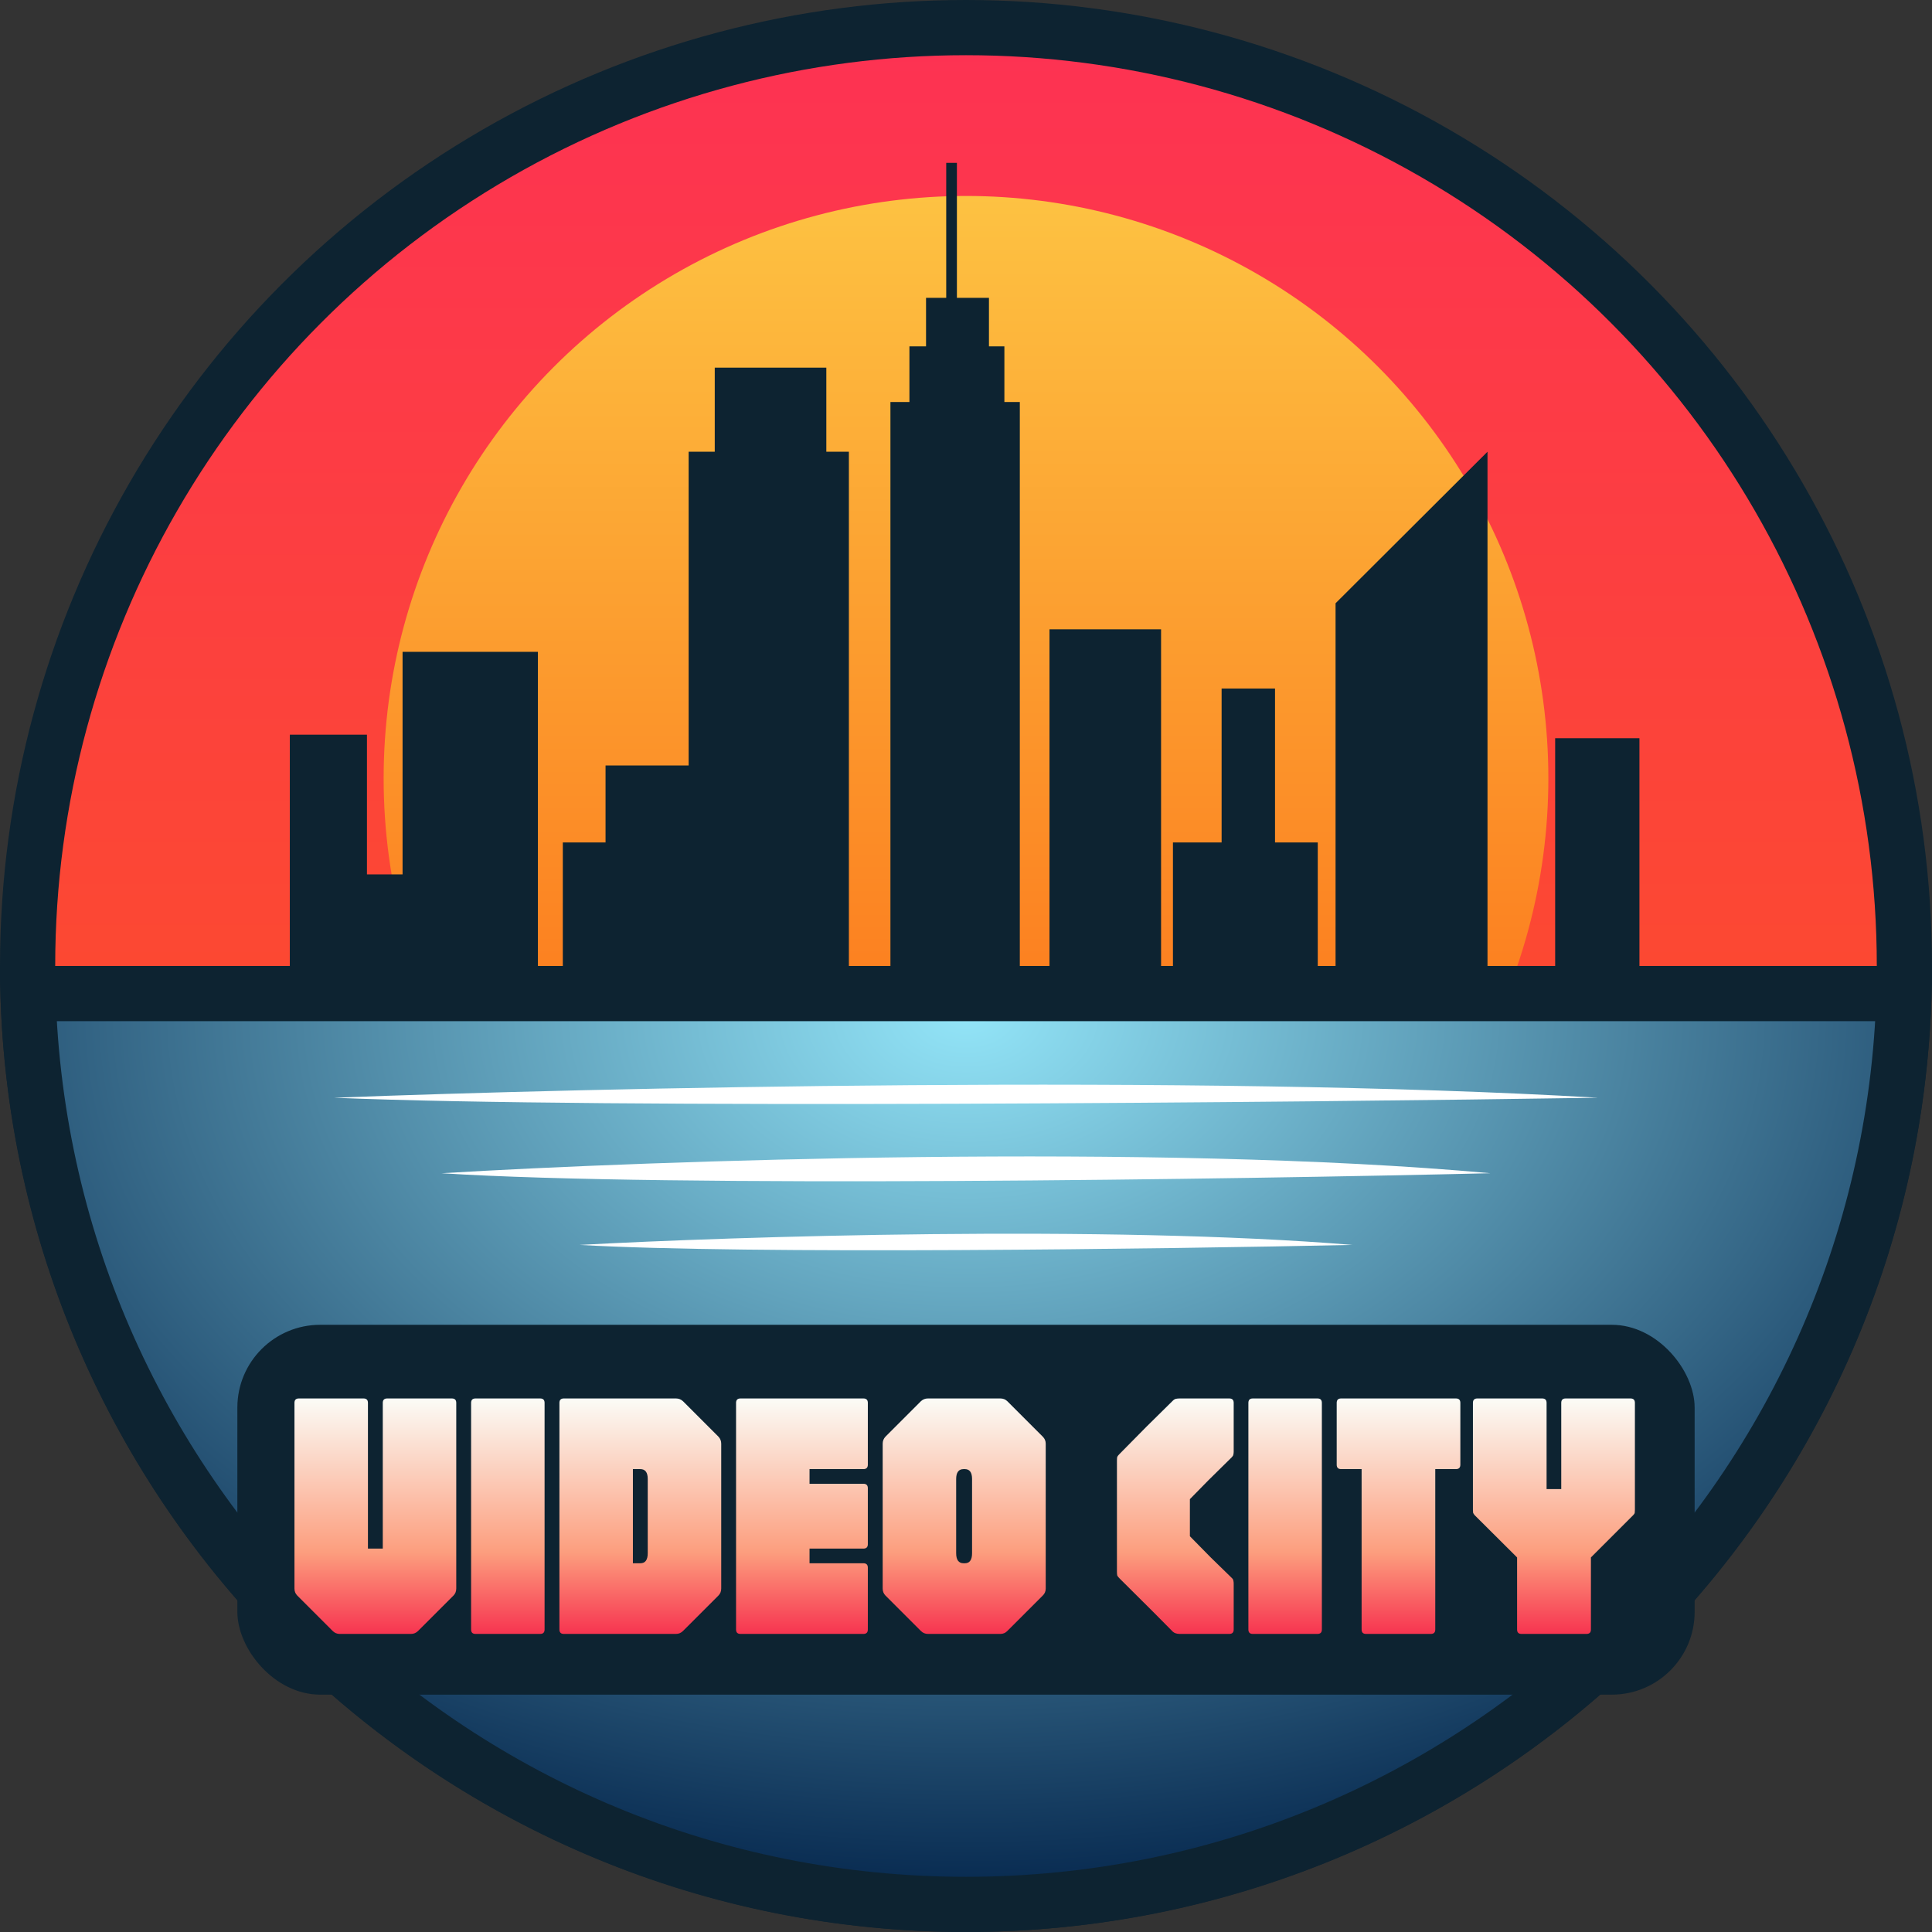
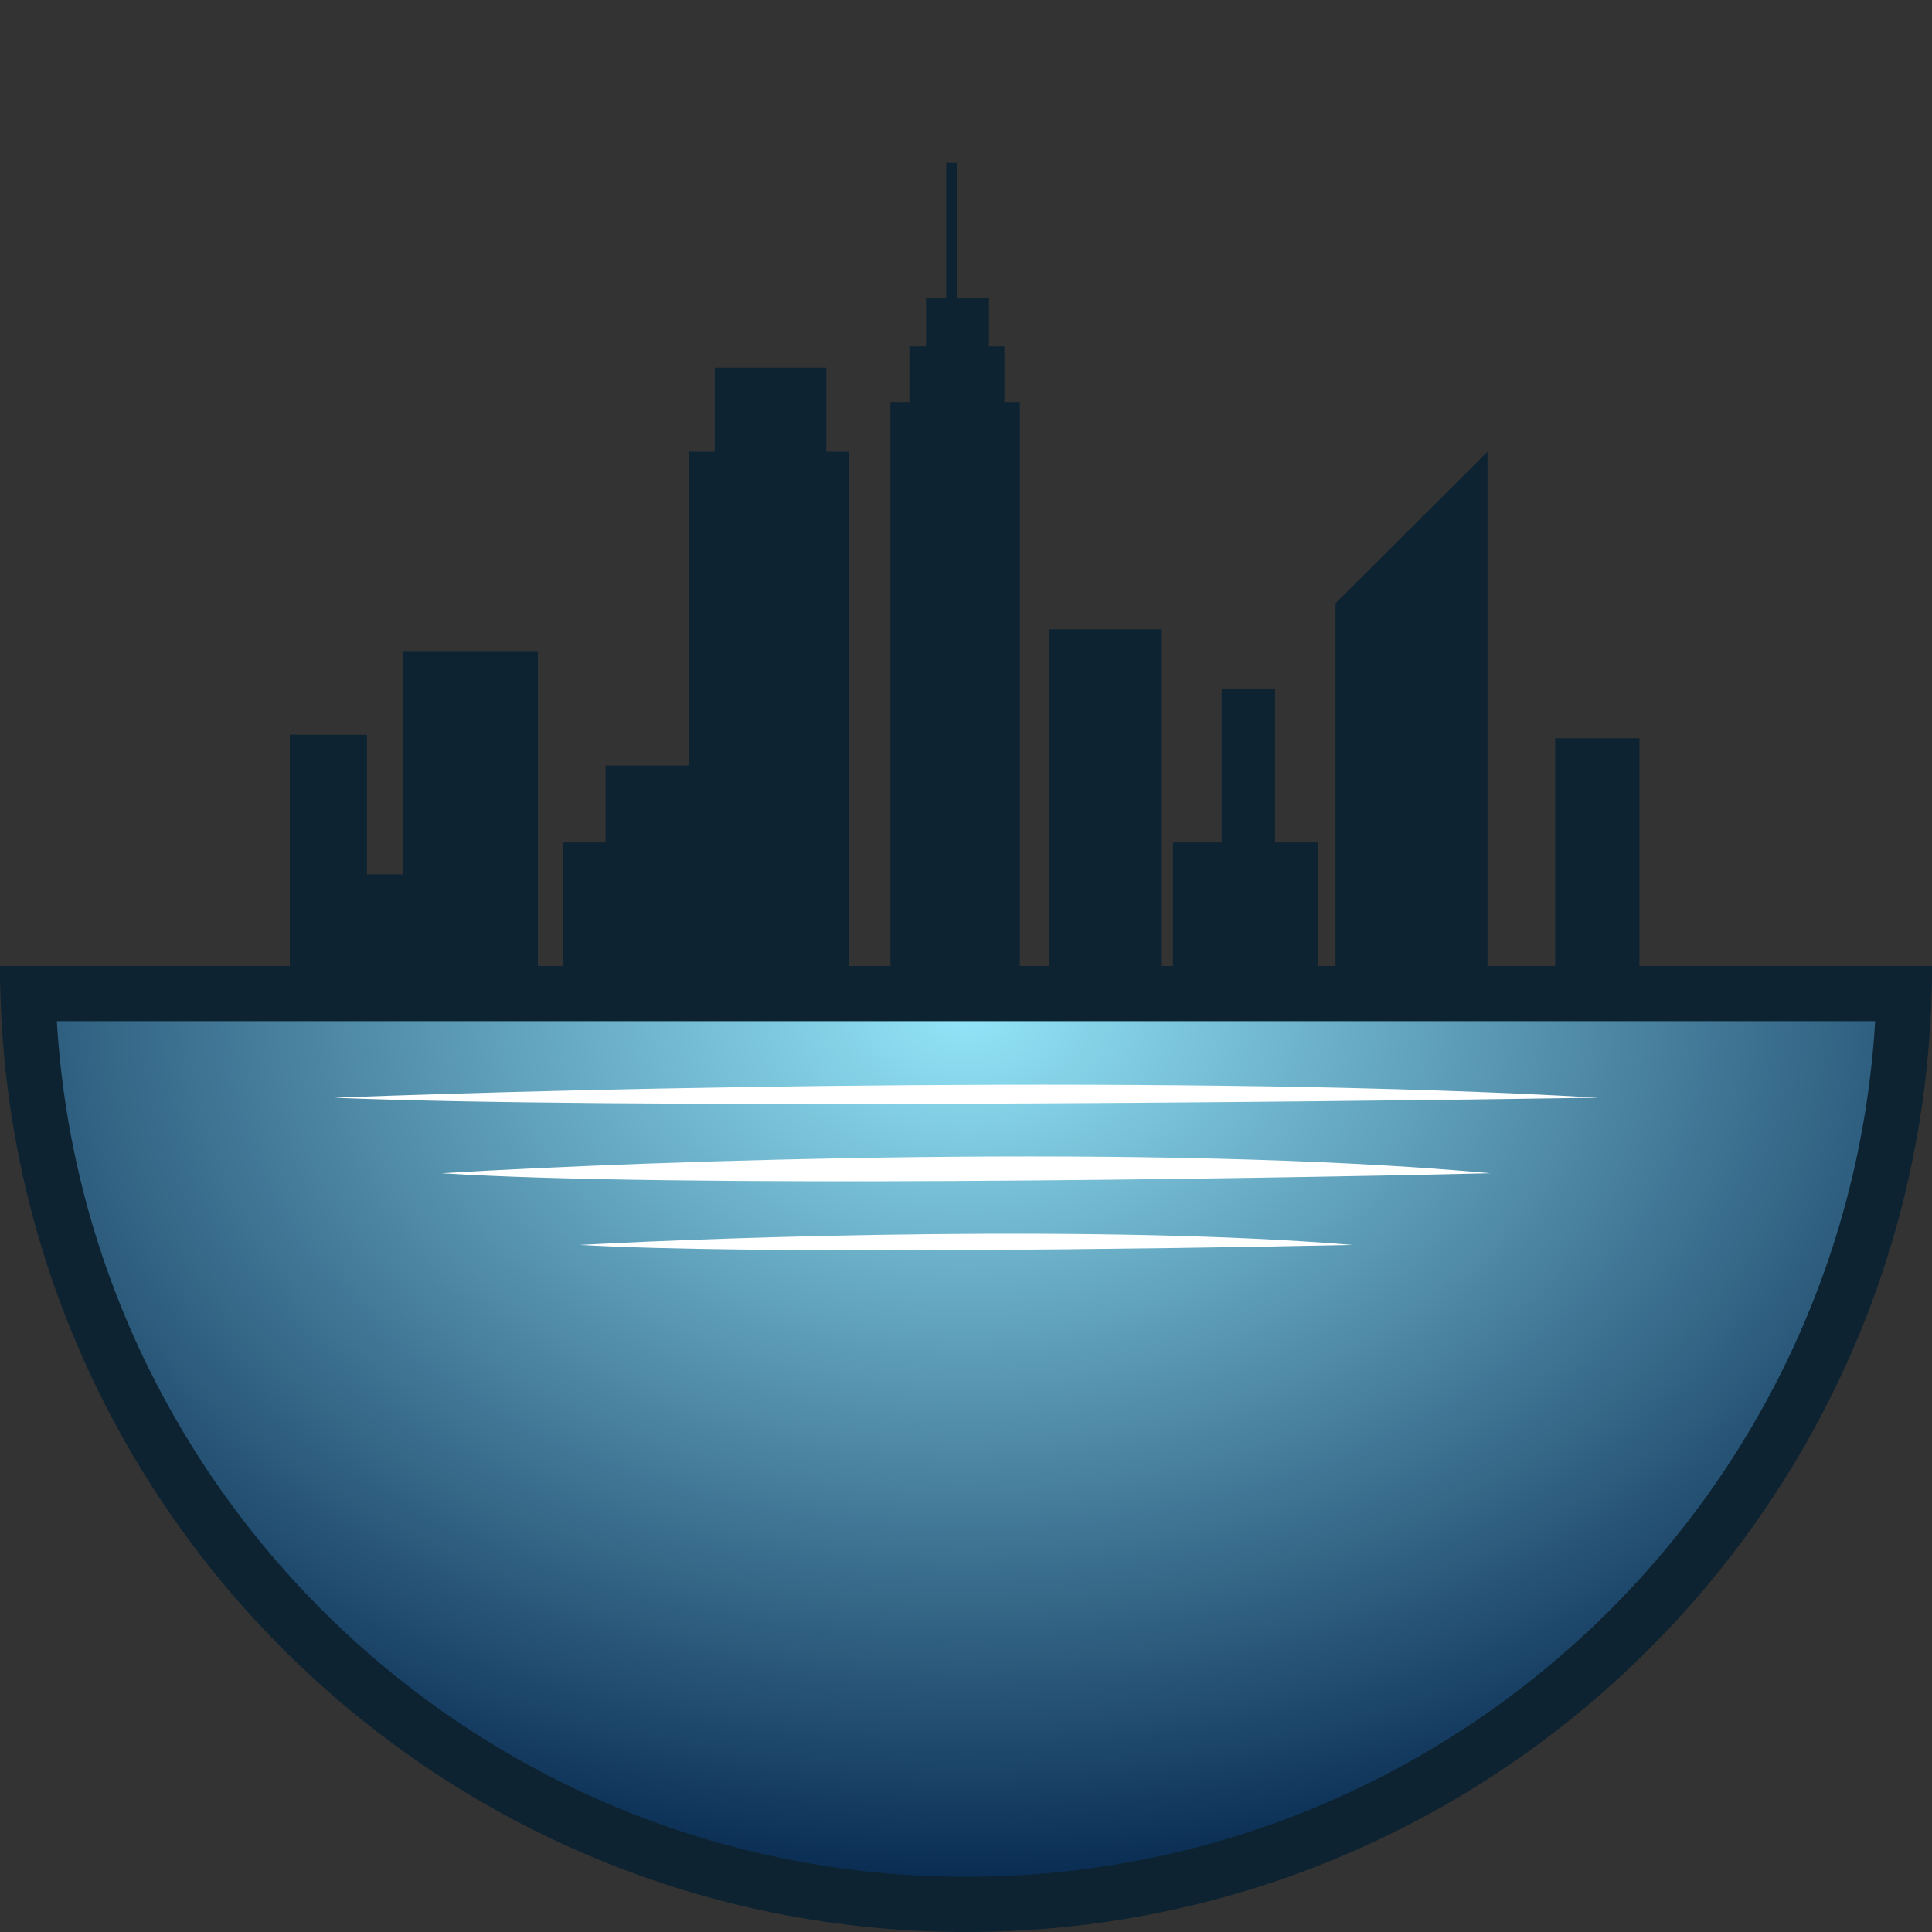
<svg xmlns="http://www.w3.org/2000/svg" width="700" height="700" viewBox="0 0 700 700" fill="none">
  <rect x="0" y="0" width="700" height="700" fill="#333333" stroke="none" />
-   <circle cx="350" cy="350" r="340" fill="url(#paint0_linear_2_28)" stroke="#0D2331" stroke-width="20" />
-   <circle cx="350" cy="282" r="211" fill="url(#paint1_linear_2_28)" />
  <path d="M689.856 360C684.566 543.152 534.432 690 350 690C165.568 690 15.434 543.152 10.144 360H689.856Z" fill="url(#paint2_radial_2_28)" stroke="#0D2331" stroke-width="20" />
  <path d="M105 364V266.194H132.955V316.813H145.858V236.166H194.887V364H203.918V305.231H219.401V277.347H249.507V163.669H258.968V133.212H299.396V163.669H307.567V364H322.62V145.653H329.501V125.491H335.522V107.903H342.834V59H346.704V107.903H358.317V125.491H363.908V145.653H369.499V364H380.251V228.015H420.678V364H424.979V305.231H442.612V249.464H461.966V305.231H477.449V364H483.9V218.578L538.95 163.669V364H563.464V267.481H594V364H563.464H538.95H483.9H477.449H424.979H420.678H380.251H369.499H322.62H307.567H203.918H194.887H105Z" fill="#0D2331" />
-   <rect x="86" y="480" width="528" height="134" rx="30" fill="#0D2331" />
-   <path d="M123.072 592C122.091 592 121.237 591.637 120.512 590.912L107.712 578.112C107.029 577.429 106.688 576.576 106.688 575.552V508.288C106.688 507.221 107.221 506.688 108.288 506.688H131.712C132.779 506.688 133.312 507.221 133.312 508.288V561.088H138.688V508.288C138.688 507.221 139.221 506.688 140.288 506.688H163.712C164.779 506.688 165.312 507.221 165.312 508.288V575.552C165.312 576.576 164.971 577.429 164.288 578.112L151.488 590.912C150.763 591.637 149.909 592 148.928 592H123.072ZM172.288 592C171.221 592 170.688 591.467 170.688 590.4V508.288C170.688 507.221 171.221 506.688 172.288 506.688H195.712C196.779 506.688 197.312 507.221 197.312 508.288V590.4C197.312 591.467 196.779 592 195.712 592H172.288ZM204.288 592C203.221 592 202.688 591.467 202.688 590.4V508.288C202.688 507.221 203.221 506.688 204.288 506.688H244.928C245.909 506.688 246.763 507.029 247.488 507.712L260.288 520.512C260.971 521.237 261.312 522.091 261.312 523.072V575.552C261.312 576.576 260.971 577.429 260.288 578.112L247.488 590.912C246.763 591.637 245.909 592 244.928 592H204.288ZM229.312 566.4H232C233.792 566.4 234.688 565.184 234.688 562.752V535.872C234.688 533.483 233.792 532.288 232 532.288H229.312V566.4ZM268.288 592C267.221 592 266.688 591.467 266.688 590.4V508.288C266.688 507.221 267.221 506.688 268.288 506.688H312.832C313.899 506.688 314.432 507.221 314.432 508.288V530.688C314.432 531.755 313.899 532.288 312.832 532.288H293.312V537.6H312.832C313.899 537.6 314.432 538.133 314.432 539.2V559.488C314.432 560.555 313.899 561.088 312.832 561.088H293.312V566.4H312.832C313.899 566.4 314.432 566.933 314.432 568V590.4C314.432 591.467 313.899 592 312.832 592H268.288ZM336.197 592C335.216 592 334.362 591.637 333.637 590.912L320.837 578.112C320.154 577.429 319.813 576.576 319.813 575.552V523.072C319.813 522.091 320.154 521.237 320.837 520.512L333.637 507.712C334.362 507.029 335.216 506.688 336.197 506.688H362.437C363.461 506.688 364.314 507.029 364.997 507.712L377.797 520.512C378.522 521.237 378.885 522.091 378.885 523.072V575.552C378.885 576.576 378.522 577.429 377.797 578.112L364.997 590.912C364.314 591.637 363.461 592 362.437 592H336.197ZM349.125 566.4H349.573C351.322 566.4 352.197 565.184 352.197 562.752V535.872C352.197 533.483 351.322 532.288 349.573 532.288H349.125C347.333 532.288 346.437 533.483 346.437 535.872V562.752C346.437 565.184 347.333 566.4 349.125 566.4ZM427.472 592C426.363 592 425.509 591.723 424.912 591.168L417.808 584L405.712 571.968C405.243 571.499 404.944 571.136 404.816 570.88C404.731 570.581 404.688 570.091 404.688 569.408V529.28C404.688 528.555 404.731 528.064 404.816 527.808C404.944 527.552 405.243 527.189 405.712 526.72L415.312 516.992L424.912 507.52C425.296 507.136 425.68 506.901 426.064 506.816C426.448 506.731 426.917 506.688 427.472 506.688H445.392C446.459 506.688 446.992 507.221 446.992 508.288V525.952C446.992 526.336 446.949 526.699 446.864 527.04C446.821 527.339 446.629 527.659 446.288 528L437.84 536.32L431.12 543.168V556.608L438.672 564.288L446.288 571.712C446.629 572.011 446.821 572.331 446.864 572.672C446.949 573.013 446.992 573.376 446.992 573.76V590.4C446.992 591.467 446.459 592 445.392 592H427.472ZM453.913 592C452.846 592 452.313 591.467 452.313 590.4V508.288C452.313 507.221 452.846 506.688 453.913 506.688H477.337C478.404 506.688 478.937 507.221 478.937 508.288V590.4C478.937 591.467 478.404 592 477.337 592H453.913ZM494.937 592C493.87 592 493.337 591.467 493.337 590.4V532.288H485.913C484.846 532.288 484.313 531.755 484.313 530.688V508.288C484.313 507.221 484.846 506.688 485.913 506.688H527.513C528.58 506.688 529.113 507.221 529.113 508.288V530.688C529.113 531.755 528.58 532.288 527.513 532.288H520.025V590.4C520.025 591.467 519.492 592 518.425 592H494.937ZM551.27 592C550.203 592 549.67 591.467 549.67 590.4V564.288L534.31 548.992C534.011 548.651 533.819 548.352 533.734 548.096C533.691 547.797 533.67 547.456 533.67 547.072V508.288C533.67 507.221 534.203 506.688 535.27 506.688H558.758C559.825 506.688 560.358 507.221 560.358 508.288V539.52H565.67V508.288C565.67 507.221 566.203 506.688 567.27 506.688H590.758C591.825 506.688 592.358 507.221 592.358 508.288V547.072C592.358 547.456 592.337 547.797 592.294 548.096C592.251 548.352 592.059 548.651 591.718 548.992L576.422 564.288V590.4C576.422 591.467 575.889 592 574.822 592H551.27Z" fill="url(#paint3_linear_2_28)" />
  <path d="M121 397.732C212.934 394.161 433.241 389.162 579 397.732C467.879 399.444 220.709 401.839 121 397.732Z" fill="white" />
  <path d="M160 425.084C236.277 420.493 419.064 414.065 540 425.084C447.803 427.285 242.728 430.365 160 425.084Z" fill="white" />
  <path d="M210 451.056C266.204 447.995 400.89 443.71 490 451.056C422.066 452.523 270.957 454.576 210 451.056Z" fill="white" />
  <defs>
    <linearGradient id="paint0_linear_2_28" x1="350" y1="0" x2="350" y2="700" gradientUnits="userSpaceOnUse">
      <stop stop-color="#FD3154" />
      <stop offset="1" stop-color="#FB6010" />
    </linearGradient>
    <linearGradient id="paint1_linear_2_28" x1="350" y1="71" x2="350" y2="493" gradientUnits="userSpaceOnUse">
      <stop stop-color="#FDC242" />
      <stop offset="1" stop-color="#FB6010" />
    </linearGradient>
    <radialGradient id="paint2_radial_2_28" cx="0" cy="0" r="1" gradientUnits="userSpaceOnUse" gradientTransform="translate(350 367.5) rotate(90) scale(332.5 486.227)">
      <stop stop-color="#93E5F8" />
      <stop offset="1" stop-color="#012148" />
    </radialGradient>
    <linearGradient id="paint3_linear_2_28" x1="350" y1="506" x2="350" y2="592" gradientUnits="userSpaceOnUse">
      <stop stop-color="#FBFDF8" />
      <stop offset="0.655" stop-color="#FC9E7E" />
      <stop offset="1" stop-color="#F73450" />
    </linearGradient>
  </defs>
</svg>